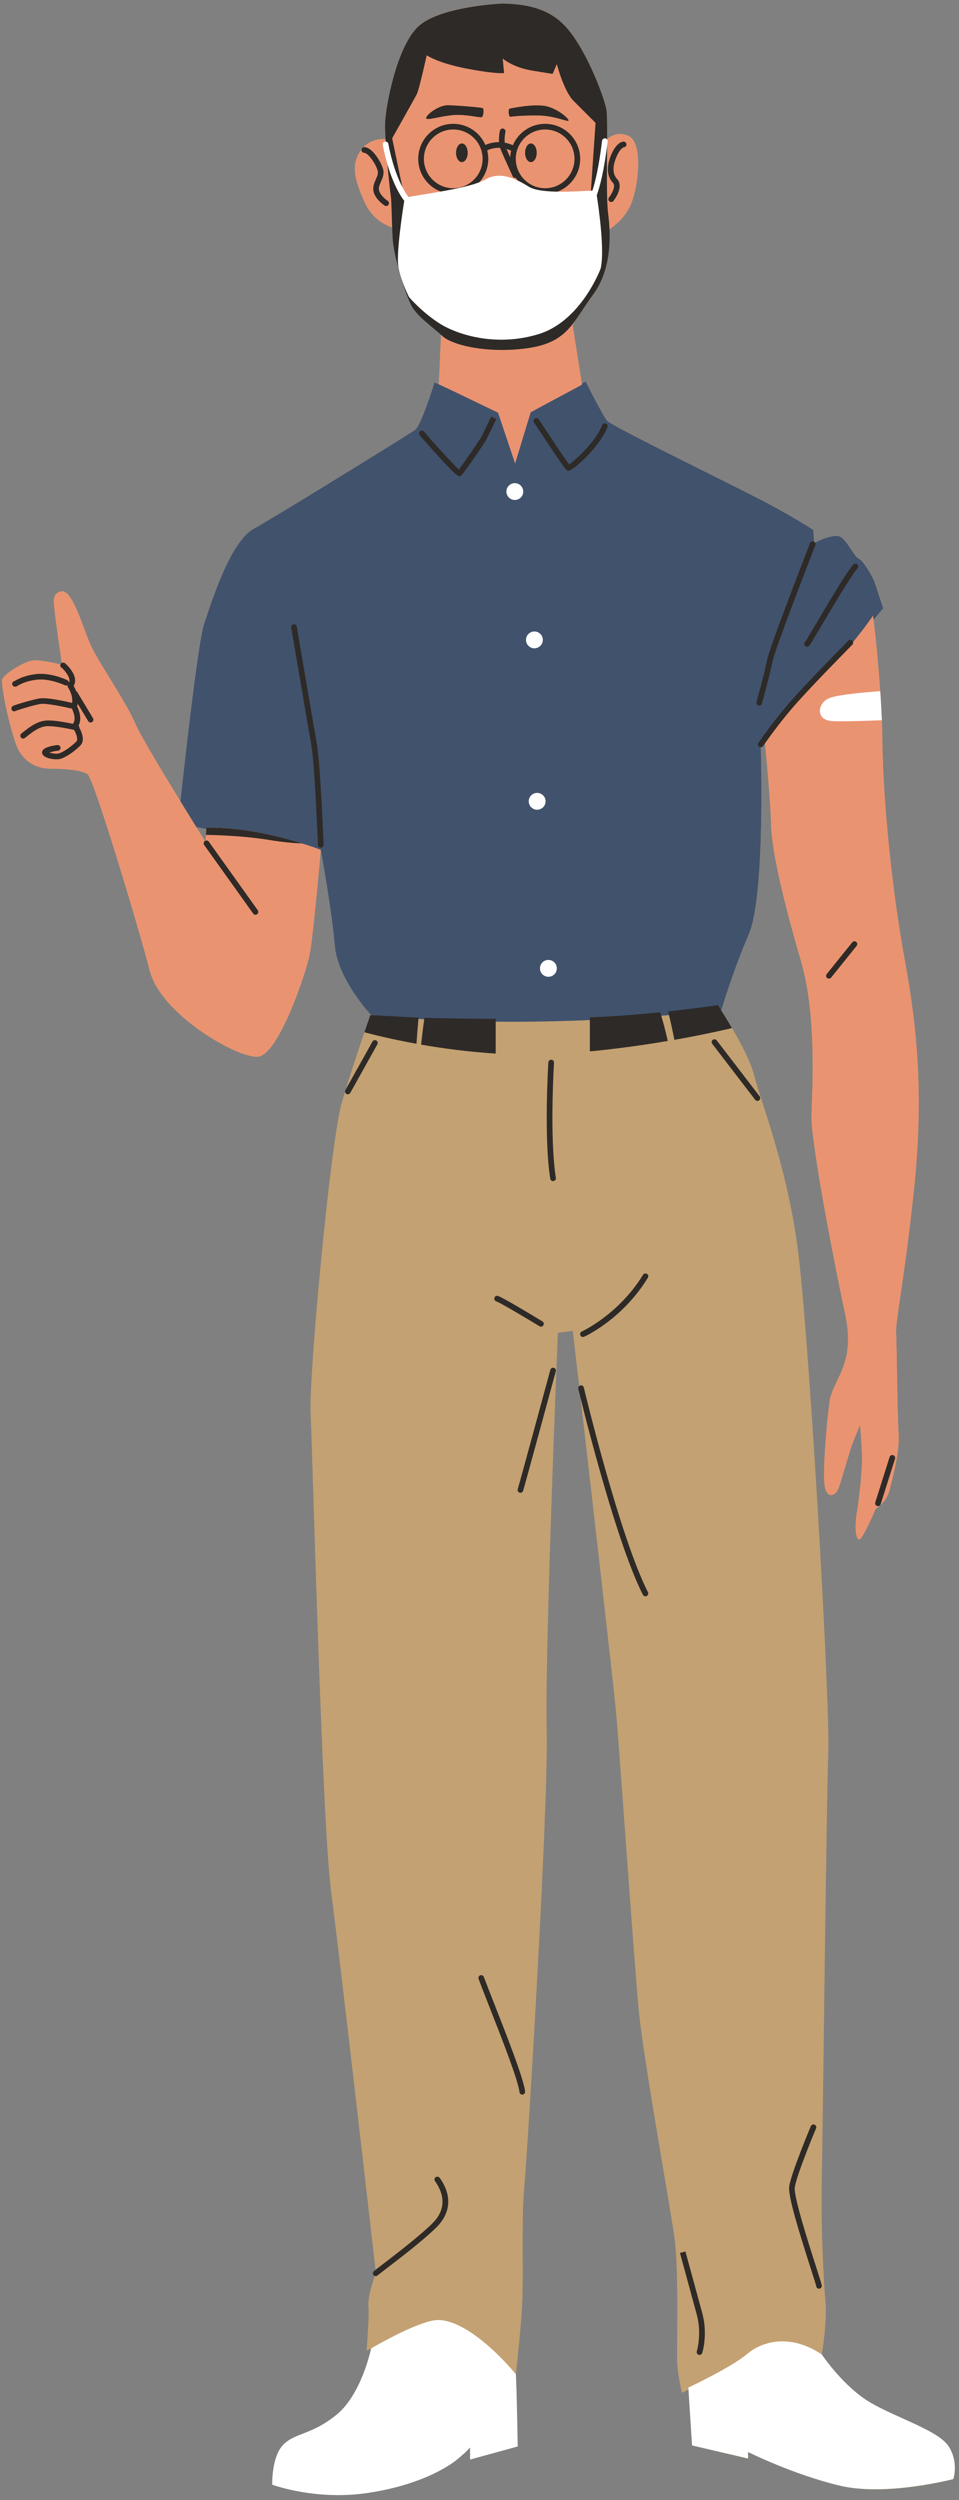
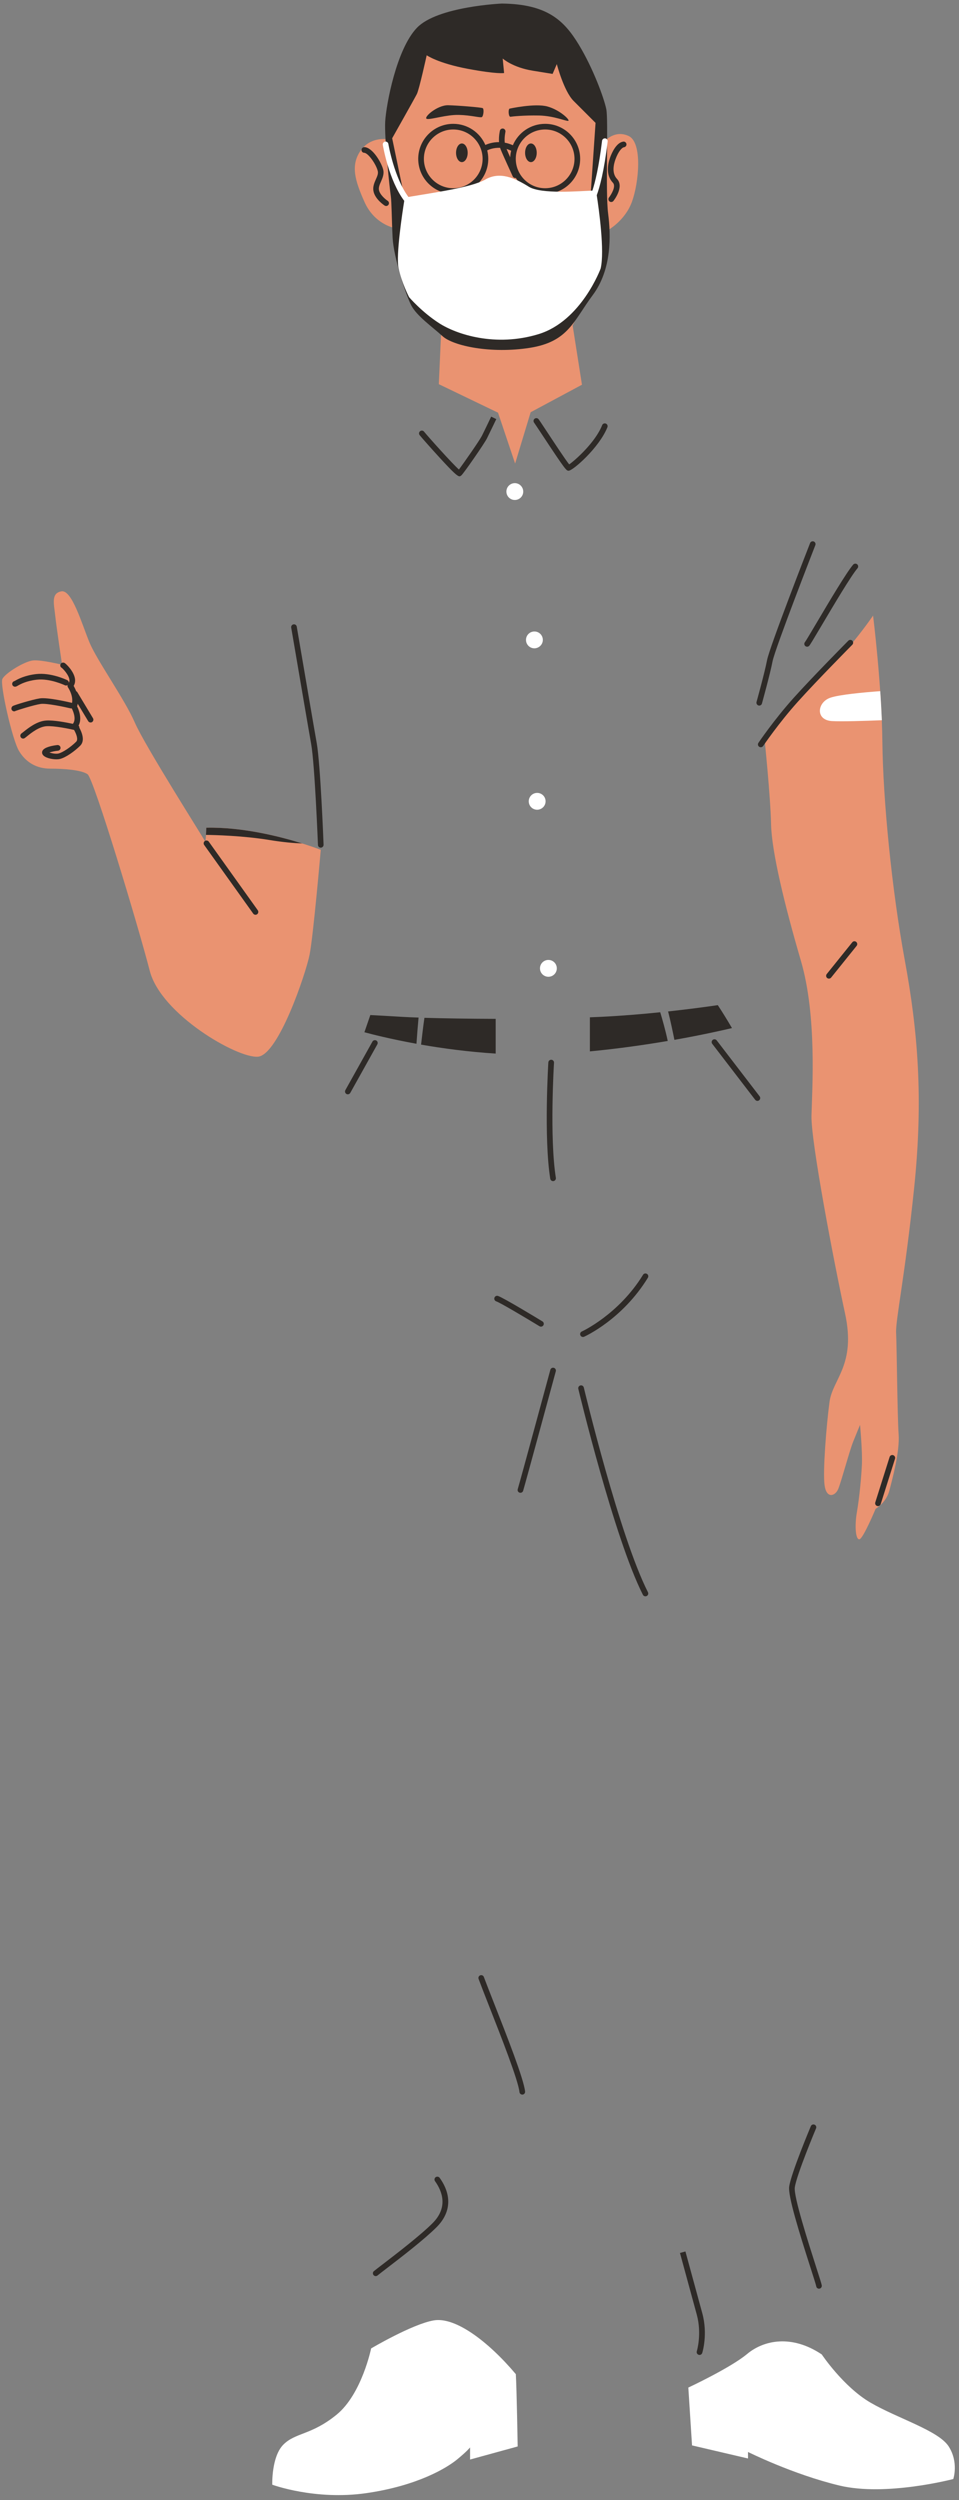
<svg xmlns="http://www.w3.org/2000/svg" height="498.9" preserveAspectRatio="xMidYMid meet" version="1.0" viewBox="-0.4 -0.7 191.4 498.9" width="191.4" zoomAndPan="magnify">
  <rect x="-0.4" y="-0.7" width="191.4" height="498.9" fill="#808080" stroke="none" />
  <g id="change1_1">
-     <path d="M188.93,487.46c-2.05-3.17-10.24-5.59-15.64-8.75c-5.4-3.17-9.68-9.59-9.68-9.59s1.12-6.52,0.74-10.61 c-0.37-4.1-0.93-15.08-0.74-24.02c0.19-8.94,0.93-75.04,1.3-85.65c0.37-10.61-3.91-84.35-6.14-100.73s-7.17-28.49-8.66-34.26 c-0.96-3.71-4.33-9.41-6.63-13.02c0.07-0.01,0.11-0.01,0.11-0.01s2.14-7.35,5.49-15.18c3.09-7.2,2.49-33.16,2.38-37.24 c0.17-0.01,0.34-0.09,0.45-0.24c0.01-0.01,0.14-0.2,0.36-0.53c0.27,2.73,1.11,11.43,1.22,16.1c0.12,5.59,2.73,16.26,5.96,27.31 s2.23,25.7,2.11,30.91c-0.12,5.21,4.47,29.17,6.7,39.47c2.23,10.3-2.48,13.03-3.1,17.63c-0.62,4.59-1.37,13.9-0.99,16.63 c0.37,2.73,2.11,2.23,2.73,0.74c0.62-1.49,2.23-7.57,2.98-9.43c0.74-1.86,1.37-3.35,1.37-3.35s0.5,5.34,0.37,7.94 c-0.12,2.61-0.5,6.58-0.99,9.43c-0.5,2.86-0.25,5.59,0.5,5.46c0.74-0.12,3.23-6.08,3.23-6.08s2.11-1.24,2.73-3.6 c0.62-2.36,2.11-7.82,1.86-11.3c-0.25-3.48-0.37-17.63-0.5-20.23c-0.12-2.61,1.74-11.05,3.6-28.92 c1.86-17.87,0.74-31.28-1.86-45.43c-2.61-14.15-4.34-32.03-4.47-43.45c-0.03-2.39-0.12-4.89-0.26-7.34c0-0.02,0-0.04,0-0.05 c-0.42-7.6-1.23-14.78-1.5-17.12c1.2-1.4,1.95-2.29,1.95-2.29l-1.86-5.59c0,0-1.86-3.72-2.98-4.28s-2.42-3.91-3.91-4.47 c-1.31-0.49-4.22,0.9-4.89,1.23c-0.04-0.06-0.09-0.11-0.16-0.15l-0.17-2.39c0,0-3.72-2.42-9.31-5.4 c-5.59-2.98-30.91-15.27-31.84-16.39s-4.28-7.82-4.28-7.82l-0.78,0.44l-1.83-11.61c0,0,0.15-0.3,0.41-0.82 c1.14-1.54,2.17-3.32,3.59-5.23c2.99-4.02,3.52-9.06,3.34-13.16c0.92-0.59,3.36-2.39,4.48-5.46c1.4-3.82,2.14-11.82-0.65-13.13 c-2-0.93-3.56-0.01-4.29,0.59c0.01-2.86-0.01-5.19-0.18-5.99c-0.47-2.23-2.61-8.1-5.49-12.85c-2.89-4.75-6.24-8.1-15.36-8.19 c0,0-12.85,0.56-16.94,4.84c-4.1,4.28-6.14,15.36-6.33,18.71c-0.05,0.83-0.01,2.08,0.07,3.51c-0.77-0.05-2.83-0.01-4.41,1.64 c-0.18,0.06-0.31,0.22-0.35,0.41c-0.08,0.1-0.16,0.2-0.24,0.31c-1.96,2.89-1.12,5.87,0.84,10.24c1.59,3.57,4.49,4.72,5.5,5.03 c0.02,0.66,0.05,1.34,0.09,2.05c0.19,3.82,2.61,11.36,3.72,13.5c1.07,2.04,3.82,4,5.93,5.87l-0.44,9.86l0.46,0.22l-1.3-0.59 c0,0-2.61,8.57-3.91,9.5c-1.3,0.93-27.56,17.13-32.21,19.74c-4.65,2.61-8.38,14.52-9.87,18.99c-1.16,3.48-3.68,25.74-4.73,35.39 c-3.57-5.81-7.97-13.08-9.11-15.71c-1.99-4.59-7.57-12.41-9.06-16.01c-1.49-3.6-3.48-10.55-5.59-10.18 c-2.11,0.37-1.49,2.48-1.24,4.84c0.22,2.06,1.1,8,1.32,9.47c-0.1,0.05-0.18,0.12-0.23,0.22c-0.01,0.01-0.01,0.03-0.01,0.04 c-0.94-0.22-3.96-0.9-5.42-0.8c-1.74,0.12-5.71,2.61-6.21,3.72c-0.5,1.12,1.99,12.16,3.35,14.4c1.37,2.23,3.48,3.48,6.21,3.48 c2.73,0,6.21,0.25,7.45,1.12c1.24,0.87,10.18,30.54,12.41,39.23c2.23,8.69,17.5,17.5,21.6,17.13c4.1-0.37,9.56-16.63,10.3-20.36 c0.74-3.72,2.23-20.92,2.23-20.92s2.23,12.1,2.79,18.99c0.52,6.38,6.29,12.9,7.15,13.84c-0.02,0.04-0.03,0.09-0.05,0.13l0,0 c0,0.01-0.01,0.03-0.01,0.04c-0.08,0.22-0.15,0.44-0.24,0.68c-0.01,0.03-0.02,0.07-0.03,0.1c-1.33,3.83-3.24,9.44-4.66,14.1 l-0.04,0.07c-0.05,0.09-0.06,0.18-0.06,0.27c-0.24,0.8-0.47,1.57-0.68,2.29c-2.26,7.89-6.59,54.6-6.21,61.86 c0.37,7.26,2.23,81.37,4.1,95.52c1.75,13.3,8.1,68.83,8.86,75.49c-0.11,0.08-0.2,0.16-0.28,0.22c-0.24,0.2-0.28,0.55-0.08,0.79 c0.07,0.08,0.15,0.13,0.24,0.17c-0.43,1.2-1.44,4.23-1.3,6c0.19,2.23-0.37,8.94-0.37,8.94s0.35-0.18,0.93-0.46 c-0.01,0.03-1.87,9.13-6.89,13.22c-5.03,4.1-8.19,3.54-10.61,5.96c-2.42,2.42-2.23,8.01-2.23,8.01s8.57,3.17,18.81,1.68 c10.24-1.49,16.01-5.03,18.06-6.7s2.61-2.42,2.61-2.42v2.42l9.5-2.61c0,0-0.19-11.36-0.37-14.43c0,0,1.12-10.05,1.3-15.27 c0.19-5.21-0.19-16.39,0.37-22.16c0.56-5.77,4.84-75.04,4.47-91.42s2.23-78.95,2.23-78.95l2.98-0.37c0,0,0.51,4.4,1.28,11.07 c-0.13,0.13-0.2,0.32-0.15,0.52c0.01,0.04,0.15,0.63,0.4,1.62c2.31,20.08,6.51,56.59,7.04,62.21c0.74,7.82,3.72,51.39,4.65,60.7 c0.93,9.31,6.14,38.17,7.08,44.87c0.93,6.7,0.37,22.72,0.56,25.32c0.19,2.61,0.93,5.59,0.93,5.59s0.5-0.25,1.33-0.67l0.72,11.19 l11.17,2.61v-1.3c0,0,8.94,4.47,18.25,6.7s22.72-1.3,22.72-1.3S190.98,490.63,188.93,487.46z M40.77,164.7 c-0.01,0.27-0.03,0.74-0.06,1.21l0,0c-0.03,0.47-0.06,0.92-0.1,1.16c-0.04,0.02-0.08,0.03-0.12,0.05c-0.17-0.3-0.8-1.32-1.71-2.78 L40.77,164.7z M152.37,467.04c-0.01,0-0.01,0-0.02,0.01C152.36,467.04,152.36,467.04,152.37,467.04z" fill="#C4A172" />
-   </g>
+     </g>
  <g id="change2_1">
-     <path d="M73.67,201.84c0,0-6.7-7.08-7.26-13.96c-0.56-6.89-2.79-18.99-2.79-18.99l-28.49-5.21 c0,0,3.72-35.38,5.21-39.85c1.49-4.47,5.21-16.39,9.87-18.99s30.91-18.81,32.21-19.74c1.3-0.93,3.91-9.5,3.91-9.5l13.03,5.96 c0,0,3.17,9.5,3.35,8.94c0.19-0.56,2.79-8.94,2.79-8.94l10.99-6.14c0,0,3.35,6.7,4.28,7.82c0.93,1.12,26.25,13.41,31.84,16.39 c5.59,2.98,9.31,5.4,9.31,5.4l0.19,2.61c0,0,3.54-1.86,5.03-1.3s2.79,3.91,3.91,4.47s2.98,4.28,2.98,4.28l1.86,5.59 c0,0-12.85,15.21-16.76,18.74c-3.91,3.54-7.7,8.44-7.7,8.44s0.99,29.98-2.36,37.8c-3.35,7.82-5.49,15.18-5.49,15.18 S107.19,205.38,73.67,201.84z" fill="#41526D" />
-   </g>
+     </g>
  <g id="change3_1">
    <path d="M63.62,168.88c0,0-1.49,17.19-2.23,20.92c-0.74,3.72-6.21,19.99-10.3,20.36 c-4.1,0.37-19.36-8.44-21.6-17.13c-2.23-8.69-11.17-38.36-12.41-39.23c-1.24-0.87-4.72-1.12-7.45-1.12c-2.73,0-4.84-1.24-6.21-3.48 c-1.37-2.23-3.85-13.28-3.35-14.4c0.5-1.12,4.47-3.6,6.21-3.72c1.74-0.12,5.71,0.87,5.71,0.87s-1.12-7.45-1.37-9.81 c-0.25-2.36-0.87-4.47,1.24-4.84c2.11-0.37,4.1,6.58,5.59,10.18c1.49,3.6,7.08,11.42,9.06,16.01s13.9,23.34,14.03,23.71 c0.12,0.37,0.25-2.73,0.25-2.73C51.83,164.23,63.62,168.88,63.62,168.88z M180.18,190.91c-2.61-14.15-4.34-32.03-4.47-43.45 c-0.12-11.42-1.86-25.32-1.86-25.32s-5.71,8.44-11.79,13.16c-6.08,4.72-9.87,11.48-9.87,11.48s1.18,11.36,1.3,16.94 c0.12,5.59,2.73,16.26,5.96,27.31c3.23,11.05,2.23,25.7,2.11,30.91c-0.12,5.21,4.47,29.17,6.7,39.47 c2.23,10.3-2.48,13.03-3.1,17.63c-0.62,4.59-1.37,13.9-0.99,16.63c0.37,2.73,2.11,2.23,2.73,0.74c0.62-1.49,2.23-7.57,2.98-9.43 c0.74-1.86,1.37-3.35,1.37-3.35s0.5,5.34,0.37,7.94c-0.12,2.61-0.5,6.58-0.99,9.43c-0.5,2.86-0.25,5.59,0.5,5.46 c0.74-0.12,3.23-6.08,3.23-6.08s2.11-1.24,2.73-3.6s2.11-7.82,1.86-11.3c-0.25-3.48-0.37-17.63-0.5-20.23 c-0.12-2.61,1.74-11.05,3.6-28.92C183.9,218.47,182.79,205.07,180.18,190.91z M125.07,26.44c-2.79-1.3-4.75,1.02-4.75,1.02 s-0.47-4.84-2.51-12.48c-2.05-7.63-7.26-15.64-24.86-13.13c-17.6,2.51-16.11,25.23-16.11,25.23s-3.35-0.56-5.31,2.33 c-1.96,2.89-1.12,5.87,0.84,10.24s5.87,5.12,5.87,5.12s0.84,7.82,1.96,11.36c1.12,3.54,7.45,9.31,7.45,9.31l-0.47,10.52L99,81.65 l3.41,10.15l3.1-10.24l10.24-5.49l-1.86-11.82c0,0,2.33-4.65,4.38-9.03c2.05-4.38,2.61-9.96,2.61-9.96s3.44-1.86,4.84-5.68 S127.86,27.74,125.07,26.44z" fill="#EA9371" />
  </g>
  <g id="change4_1">
    <path d="M77.96,46.74c0.19,3.82,2.61,11.36,3.72,13.5c1.12,2.14,4.1,4.19,6.24,6.14c2.14,1.96,9.68,3.54,17.41,2.33 c7.73-1.21,8.75-5.4,12.57-10.52s3.63-11.92,3.07-16.29c-0.56-4.38,0.09-18.62-0.37-20.85c-0.47-2.23-2.61-8.1-5.49-12.85 c-2.89-4.75-6.24-8.1-15.36-8.19c0,0-12.85,0.56-16.94,4.84c-4.1,4.28-6.14,15.36-6.33,18.71c-0.19,3.35,0.93,13.69,1.12,14.9 C77.77,39.66,77.77,42.92,77.96,46.74z M82.8,18.06c0.47-0.93,1.96-7.73,1.96-7.73s2.23,1.58,8.19,2.7 c5.96,1.12,7.26,0.84,7.26,0.84l-0.28-2.89c0,0,1.96,1.77,5.96,2.42c4,0.65,4,0.65,4,0.65l0.84-1.96c0,0,1.4,5.4,3.35,7.35 s4.38,4.38,4.38,4.38l-0.93,13.59l-4.84,6.42c0,0-9.12-1.96-13.5-2.05c-4.38-0.09-13.78,2.61-13.78,2.61l-4.93-4.93l-2.61-12.57 C77.86,26.91,82.33,18.99,82.8,18.06z M90.06,37.99c3.85,0,6.99-3.13,6.99-6.99c0-0.58-0.08-1.15-0.21-1.69 c0.21-0.11,1.19-0.57,2.58-0.51c0.03,0.09,0.05,0.18,0.08,0.26c0.56,1.39,2.36,5.26,2.43,5.43c0.1,0.21,0.3,0.33,0.51,0.33 c0.03,0,0.07-0.02,0.1-0.02c1.25,1.92,3.4,3.19,5.86,3.19c3.85,0,6.99-3.13,6.99-6.99s-3.13-6.99-6.99-6.99 c-2.89,0-5.38,1.76-6.44,4.27c-0.56-0.25-1.11-0.42-1.62-0.51c-0.11-1.05,0.13-2.12,0.13-2.13c0.07-0.3-0.12-0.61-0.42-0.68 c-0.3-0.07-0.61,0.11-0.68,0.42c-0.01,0.06-0.26,1.12-0.17,2.28c-1.29-0.01-2.28,0.36-2.73,0.57c-1.07-2.48-3.54-4.22-6.41-4.22 c-3.85,0-6.99,3.13-6.99,6.99S86.21,37.99,90.06,37.99z M108.4,25.14c3.23,0,5.86,2.63,5.86,5.86s-2.63,5.86-5.86,5.86 s-5.86-2.63-5.86-5.86S105.17,25.14,108.4,25.14z M101.43,30.69c-0.28-0.62-0.54-1.22-0.73-1.67c0.3,0.09,0.6,0.21,0.92,0.36 C101.51,29.8,101.45,30.24,101.43,30.69z M90.06,25.14c3.23,0,5.86,2.63,5.86,5.86s-2.63,5.86-5.86,5.86 c-3.23,0-5.86-2.63-5.86-5.86S86.83,25.14,90.06,25.14z M104.4,29.79c0-1.03,0.52-1.86,1.16-1.86c0.64,0,1.16,0.83,1.16,1.86 c0,1.03-0.52,1.86-1.16,1.86C104.92,31.65,104.4,30.82,104.4,29.79z M90.62,29.79c0-1.03,0.52-1.86,1.16-1.86 c0.64,0,1.16,0.83,1.16,1.86c0,1.03-0.52,1.86-1.16,1.86C91.14,31.65,90.62,30.82,90.62,29.79z M101.29,20.98 c0,0,5.09-1.12,7.57-0.43c2.48,0.68,4.59,2.73,4.16,2.86c-0.43,0.12-2.79-0.99-5.83-1.06c-3.04-0.06-5.34,0.19-5.71,0.25 C101.11,22.65,100.98,21.23,101.29,20.98z M89.07,20.3c2.23,0.06,6.45,0.43,6.83,0.56c0.37,0.12,0.19,1.61-0.12,1.8 c-0.31,0.19-2.11-0.37-4.59-0.43c-2.48-0.06-5.4,0.92-6.33,0.81C83.85,22.9,86.83,20.23,89.07,20.3z M121.93,35.77 c-1.51-1.58-0.99-3.84-0.56-5.05c0.32-0.88,1.22-2.96,2.62-3.16c0.3-0.05,0.59,0.17,0.64,0.48c0.04,0.31-0.17,0.59-0.48,0.64 c-0.43,0.06-1.15,0.85-1.72,2.43c-0.35,0.96-0.77,2.74,0.31,3.89c1.5,1.58-0.62,4.29-0.71,4.4c-0.11,0.14-0.28,0.21-0.44,0.21 c-0.12,0-0.25-0.04-0.35-0.12c-0.24-0.19-0.28-0.55-0.09-0.79C121.57,38.16,122.61,36.49,121.93,35.77z M71.75,29.2 c0.02-0.31,0.28-0.56,0.59-0.54c1.68,0.08,3.45,3.23,3.75,4.53c0.2,0.87-0.15,1.65-0.45,2.34c-0.26,0.58-0.5,1.13-0.41,1.67 c0.17,0.96,1.31,1.89,1.74,2.17c0.26,0.17,0.34,0.52,0.17,0.78c-0.11,0.17-0.29,0.26-0.47,0.26c-0.1,0-0.21-0.03-0.3-0.09 c-0.08-0.05-1.95-1.27-2.24-2.92c-0.15-0.88,0.19-1.64,0.49-2.32c0.27-0.6,0.5-1.12,0.38-1.63c-0.3-1.32-1.89-3.62-2.71-3.66 C71.97,29.78,71.73,29.52,71.75,29.2z M113.09,93.23c-0.45,0-0.55,0-5.24-7.11c-0.75-1.14-1.53-2.31-1.64-2.46 c-0.19-0.24-0.17-0.59,0.07-0.79c0.24-0.2,0.59-0.17,0.79,0.06c0.13,0.15,0.58,0.83,1.73,2.57c1.31,1.98,3.62,5.5,4.4,6.47 c1.2-0.83,5.23-4.41,6.58-7.83c0.11-0.29,0.44-0.43,0.73-0.32c0.29,0.11,0.43,0.44,0.32,0.73 C119.22,88.6,113.95,93.23,113.09,93.23z M87.34,90.62c-1.71-1.86-3.53-3.93-3.98-4.48c-0.2-0.24-0.16-0.6,0.08-0.79 c0.24-0.2,0.6-0.16,0.79,0.08c1.04,1.26,5.63,6.38,6.96,7.56c0.94-1.24,4.11-5.78,4.58-6.71c0.56-1.11,1.86-3.84,1.86-3.84 l1.02,0.49c0,0-1.31,2.74-1.87,3.86c-0.51,1.03-4.67,7.03-5.12,7.39c-0.12,0.09-0.22,0.17-0.35,0.17 C90.89,94.33,90.11,93.64,87.34,90.62z M150.59,139.37c0.02-0.06,1.61-5.78,2.1-8.33c0.5-2.63,8.26-22.53,8.59-23.37 c0.11-0.29,0.44-0.43,0.73-0.32c0.29,0.11,0.43,0.44,0.32,0.73c-0.08,0.21-8.05,20.65-8.54,23.18c-0.5,2.6-2.06,8.19-2.12,8.43 c-0.07,0.25-0.3,0.41-0.54,0.41c-0.05,0-0.1-0.01-0.15-0.02C150.68,139.98,150.51,139.67,150.59,139.37z M170.68,111.91 c0.24,0.2,0.26,0.56,0.06,0.79c-1.26,1.46-4.82,7.46-7.17,11.43c-1.82,3.07-2.3,3.87-2.48,4.05c-0.11,0.11-0.25,0.17-0.4,0.17 c-0.14,0-0.29-0.06-0.4-0.16c-0.21-0.22-0.22-0.56-0.02-0.78c0.19-0.24,1.22-1.99,2.32-3.84c2.51-4.24,5.96-10.06,7.29-11.6 C170.09,111.73,170.44,111.71,170.68,111.91z M158.88,139.28c-3.84,4.26-6.93,8.83-6.97,8.88c-0.11,0.16-0.29,0.25-0.47,0.25 c-0.11,0-0.22-0.03-0.32-0.1c-0.26-0.17-0.33-0.52-0.15-0.78c0.03-0.05,3.17-4.68,7.06-9c3.88-4.31,10.81-11.31,10.88-11.38 c0.22-0.22,0.58-0.22,0.8,0c0.22,0.22,0.22,0.58,0,0.8C169.65,128.01,162.73,135,158.88,139.28z M62.81,147.55 c0.74,4.15,1.35,19.65,1.37,20.31c0.01,0.31-0.23,0.57-0.54,0.59c-0.01,0-0.01,0-0.02,0c-0.3,0-0.55-0.24-0.56-0.54 c-0.01-0.16-0.63-16.08-1.36-20.16c-0.52-2.92-2.19-12.73-3.19-18.59c-0.42-2.5-0.73-4.31-0.79-4.62c-0.05-0.31,0.15-0.6,0.46-0.65 c0.31-0.06,0.6,0.15,0.65,0.46c0.06,0.31,0.36,2.13,0.79,4.63C60.62,134.83,62.29,144.64,62.81,147.55z M51.05,180.94 c0.18,0.25,0.12,0.61-0.13,0.79c-0.1,0.07-0.21,0.11-0.33,0.11c-0.18,0-0.35-0.08-0.46-0.24l-9.78-13.69 c-0.18-0.25-0.12-0.61,0.13-0.79c0.25-0.18,0.61-0.12,0.79,0.13L51.05,180.94z M59.93,167.61c-1.66-0.06-3.87-0.25-6.55-0.69 c-5.3-0.87-11.06-1-12.67-1.02c0.04-0.71,0.07-1.43,0.07-1.43C48.02,164.31,55.57,166.25,59.93,167.61z M18.16,142.62 c0.16,0.27,0.07,0.61-0.19,0.77c-0.09,0.06-0.19,0.08-0.29,0.08c-0.19,0-0.38-0.1-0.48-0.27l-2.09-3.47 c-0.03,0.17-0.06,0.35-0.12,0.52c0.32,0.64,1.05,2.43,0.29,3.84c0.11,0.11,0.17,0.26,0.16,0.43c0.51,0.94,1.17,2.59,0.17,3.58 c-1.09,1.09-2.89,2.39-4.09,2.66c-0.18,0.04-0.4,0.06-0.65,0.06c-1,0-2.41-0.32-2.77-0.98c-0.18-0.32-0.12-0.69,0.15-0.96 c0.67-0.67,2.46-0.87,2.81-0.91c0.3-0.02,0.59,0.2,0.62,0.51c0.03,0.31-0.2,0.59-0.51,0.62c-0.58,0.06-1.27,0.2-1.71,0.36 c0.5,0.17,1.31,0.32,1.81,0.2c0.83-0.19,2.45-1.27,3.54-2.36c0.45-0.45,0.01-1.58-0.43-2.35c-1.03-0.23-3.96-0.84-5.51-0.74 c-1.49,0.1-3.04,1.34-3.87,2.01c-0.18,0.15-0.34,0.27-0.45,0.35c-0.1,0.07-0.21,0.11-0.33,0.11c-0.18,0-0.35-0.08-0.46-0.24 c-0.18-0.25-0.12-0.61,0.13-0.79c0.1-0.07,0.24-0.18,0.4-0.31c0.93-0.74,2.65-2.13,4.5-2.26c1.51-0.11,4.04,0.38,5.36,0.66 c0.78-1.01-0.04-2.72-0.23-3.09c-0.08,0.02-0.16,0.02-0.24,0c-1.27-0.3-4.81-1.05-5.97-0.88c-1.44,0.22-4.7,1.26-5,1.39 c-0.09,0.06-0.19,0.09-0.29,0.09c-0.18,0-0.35-0.1-0.46-0.26c-0.17-0.26-0.07-0.63,0.18-0.8c0.29-0.19,3.95-1.31,5.4-1.53 c1.6-0.25,5.92,0.78,6.41,0.89c0.01,0,0.02,0.01,0.03,0.02c0.27-1.54-0.8-3.08-0.81-3.1c-0.1-0.14-0.12-0.31-0.08-0.47 c-0.16,0.1-0.36,0.13-0.55,0.04c-0.03-0.01-2.96-1.41-5.6-1.11c-2.09,0.24-3.28,0.9-3.78,1.19c-0.24,0.14-0.38,0.21-0.57,0.21 c-0.31,0-0.56-0.25-0.56-0.56c0-0.26,0.18-0.49,0.43-0.55c0.04-0.02,0.09-0.05,0.15-0.08c0.56-0.32,1.89-1.06,4.2-1.33 c2.97-0.34,6.09,1.15,6.22,1.22c0.2,0.1,0.31,0.3,0.31,0.51c0.09-0.16,0.14-0.34,0.12-0.55c-0.09-1.01-1.3-2.25-1.54-2.43 c-0.28-0.14-0.36-0.46-0.23-0.74c0.14-0.28,0.5-0.38,0.78-0.24c0.28,0.14,1.81,1.59,2.08,3.08c0.1,0.56,0.01,1.07-0.25,1.5 c0.14,0.25,0.33,0.62,0.5,1.06c0.09,0.05,0.17,0.11,0.23,0.2L18.16,142.62z M98.53,209.54c-5.47-0.35-10.61-1.04-14.89-1.79 c0.19-1.68,0.44-3.8,0.67-5.35c3.73,0.11,8.78,0.19,14.22,0.21V209.54z M79.91,202.21c0.84,0.05,1.93,0.1,3.23,0.14 c-0.14,1.53-0.31,3.55-0.42,5.23c-5.17-0.94-8.97-1.91-10.39-2.3c0.43-1.26,0.83-2.43,1.18-3.43 C74.87,201.92,76.94,202.03,79.91,202.21z M131.37,201.29c0.41,1.37,1.04,3.56,1.5,5.73c-4.53,0.77-9.88,1.54-15.54,2.08v-6.8 c0.73-0.03,1.44-0.06,2.14-0.09C123.62,202.01,127.7,201.67,131.37,201.29z M145.69,204.45c-1.66,0.39-5.85,1.35-11.49,2.35 c-0.34-1.71-0.8-3.89-1.26-5.67c4.13-0.45,7.62-0.92,9.92-1.26C143.67,201.1,144.67,202.7,145.69,204.45z M110.17,211.37 c-0.01,0.15-0.91,14.93,0.37,22.96c0.05,0.31-0.16,0.6-0.47,0.65c-0.03,0-0.06,0.01-0.09,0.01c-0.27,0-0.51-0.2-0.56-0.48 c-1.3-8.16-0.39-23.06-0.38-23.21c0.02-0.31,0.29-0.55,0.6-0.53C109.96,210.79,110.19,211.06,110.17,211.37z M115.71,265 c0.07-0.03,7.36-3.39,12.23-11.32c0.16-0.27,0.51-0.35,0.78-0.18c0.27,0.16,0.35,0.51,0.18,0.78 c-5.06,8.25-12.41,11.62-12.72,11.76c-0.07,0.03-0.15,0.05-0.23,0.05c-0.21,0-0.42-0.12-0.51-0.33 C115.3,265.47,115.43,265.13,115.71,265z M98.28,258.26c0.1-0.3,0.42-0.46,0.71-0.36c1.14,0.38,8.08,4.6,8.87,5.08 c0.27,0.16,0.35,0.51,0.19,0.78c-0.11,0.17-0.29,0.27-0.48,0.27c-0.1,0-0.2-0.03-0.29-0.08c-3.05-1.86-7.86-4.71-8.64-4.97 C98.34,258.88,98.18,258.56,98.28,258.26z M128.92,317.02c0.14,0.28,0.03,0.62-0.25,0.76c-0.08,0.04-0.17,0.06-0.26,0.06 c-0.2,0-0.4-0.11-0.5-0.31c-5.74-11.29-12.82-40.79-12.89-41.09c-0.07-0.3,0.11-0.61,0.42-0.68c0.31-0.08,0.61,0.12,0.68,0.42 C116.19,276.48,123.24,305.86,128.92,317.02z M110.53,272.93c-0.24,0.9-5.97,22-6.52,23.85c-0.07,0.24-0.3,0.4-0.54,0.4 c-0.05,0-0.11-0.01-0.16-0.02c-0.3-0.09-0.47-0.4-0.38-0.7c0.55-1.83,6.45-23.6,6.51-23.82c0.08-0.3,0.39-0.48,0.69-0.4 C110.43,272.32,110.61,272.63,110.53,272.93z M151.21,218.07c0.19,0.25,0.14,0.6-0.1,0.79c-0.1,0.08-0.22,0.12-0.34,0.12 c-0.17,0-0.34-0.08-0.45-0.22l-8.57-11.17c-0.19-0.25-0.14-0.6,0.1-0.79c0.25-0.19,0.6-0.14,0.79,0.1L151.21,218.07z M74.91,207.7 l-5.4,9.68c-0.1,0.18-0.3,0.29-0.49,0.29c-0.09,0-0.19-0.02-0.27-0.07c-0.27-0.15-0.37-0.49-0.22-0.77l5.4-9.68 c0.15-0.27,0.49-0.37,0.77-0.22C74.97,207.08,75.06,207.43,74.91,207.7z M98.25,399.16c2.61,6.65,5.86,14.92,6.15,17.49 c0.03,0.31-0.19,0.59-0.5,0.62c-0.02,0-0.04,0-0.06,0c-0.28,0-0.53-0.21-0.56-0.5c-0.27-2.42-3.63-10.96-6.08-17.2 c-0.86-2.18-1.6-4.09-2.08-5.38c-0.11-0.29,0.04-0.62,0.33-0.72c0.29-0.11,0.62,0.04,0.72,0.33 C96.65,395.09,97.4,396.99,98.25,399.16z M87.35,433.88c2.48,3.47,2.26,6.97-0.62,9.85c-2.46,2.46-7.16,6.07-9.98,8.23 c-0.82,0.63-1.46,1.12-1.8,1.4c-0.1,0.08-0.23,0.13-0.36,0.13c-0.16,0-0.33-0.07-0.44-0.21c-0.2-0.24-0.16-0.6,0.08-0.79 c0.35-0.28,0.99-0.78,1.82-1.41c2.79-2.14,7.46-5.73,9.87-8.14c3.13-3.13,2-6.3,0.5-8.4c-0.18-0.25-0.12-0.61,0.13-0.79 C86.82,433.57,87.17,433.63,87.35,433.88z M139.76,460.88c1.15,4.21,0.04,7.8-0.01,7.95c-0.08,0.24-0.3,0.39-0.54,0.39 c-0.06,0-0.11-0.01-0.17-0.03c-0.3-0.09-0.46-0.41-0.37-0.71c0.01-0.03,1.05-3.44-0.01-7.32l-3.35-12.29l1.09-0.3L139.76,460.88z M162.46,451.59c0.74,2.3,1.1,3.42,1.15,3.75c0.05,0.31-0.16,0.6-0.46,0.65c-0.03,0.01-0.06,0.01-0.09,0.01 c-0.27,0-0.51-0.19-0.55-0.47c-0.04-0.27-0.56-1.88-1.11-3.6c-2.32-7.23-4.56-14.45-4.29-16.31c0.38-2.65,4.16-11.67,4.32-12.05 c0.12-0.29,0.45-0.42,0.74-0.3c0.29,0.12,0.42,0.45,0.3,0.74c-0.04,0.09-3.89,9.27-4.24,11.78 C157.96,437.55,161,447.03,162.46,451.59z M170.48,187.25c0.24,0.19,0.28,0.55,0.09,0.79l-5.09,6.33 c-0.11,0.14-0.28,0.21-0.44,0.21c-0.12,0-0.25-0.04-0.35-0.12c-0.24-0.19-0.28-0.55-0.09-0.79l5.09-6.33 C169.88,187.09,170.24,187.05,170.48,187.25z M178.23,290.39l-2.86,9.06c-0.08,0.24-0.3,0.39-0.54,0.39 c-0.06,0-0.11-0.01-0.17-0.03c-0.3-0.09-0.46-0.41-0.37-0.71l2.86-9.06c0.09-0.3,0.41-0.46,0.71-0.37 C178.16,289.78,178.33,290.09,178.23,290.39z" fill="#2E2A27" />
  </g>
  <g id="change5_1">
    <path d="M120.88,27.53c-0.72,6-1.6,9.16-2.18,10.73c0.43,2.79,1.6,11.13,0.78,14.62c0,0-3.85,10.49-12.41,13.1 c-8.57,2.61-16.32,0.06-19.8-2.17c-3.48-2.23-6.02-5.21-6.02-5.21s-1.49-2.86-2.11-5.83c-0.53-2.55,0.76-11.01,1.14-13.39 C77.2,35.29,76.06,28.51,76,28.21c-0.05-0.31,0.16-0.6,0.46-0.65c0.31-0.05,0.6,0.16,0.65,0.46c0.01,0.07,1.14,6.71,4,10.58 c5-0.85,12.56-1.88,15.34-3.47c2.92-1.68,5.9-0.31,8.69,1.43c2.47,1.54,10.14,0.86,12.69,0.78c0.53-1.61,1.29-4.62,1.93-9.94 c0.04-0.31,0.33-0.53,0.63-0.49C120.69,26.94,120.91,27.22,120.88,27.53z M102.35,95.71c-0.93,0-1.68,0.75-1.68,1.68 c0,0.93,0.75,1.68,1.68,1.68c0.93,0,1.68-0.75,1.68-1.68C104.02,96.46,103.27,95.71,102.35,95.71z M108.49,159.2 c0-0.93-0.75-1.68-1.68-1.68c-0.93,0-1.68,0.75-1.68,1.68c0,0.93,0.75,1.68,1.68,1.68C107.74,160.87,108.49,160.12,108.49,159.2z M107.94,126.99c0-0.93-0.75-1.68-1.68-1.68c-0.93,0-1.68,0.75-1.68,1.68c0,0.93,0.75,1.68,1.68,1.68 C107.18,128.66,107.94,127.91,107.94,126.99z M109.05,190.85c-0.93,0-1.68,0.75-1.68,1.68s0.75,1.68,1.68,1.68 c0.93,0,1.68-0.75,1.68-1.68S109.98,190.85,109.05,190.85z M188.93,487.46c-2.05-3.17-10.24-5.59-15.64-8.75 c-5.4-3.17-9.68-9.59-9.68-9.59c-5.96-4-11.54-2.89-14.9-0.09c-3.35,2.79-11.73,6.7-11.73,6.7l0.74,11.54l11.17,2.61v-1.3 c0,0,8.94,4.47,18.25,6.7c9.31,2.23,22.72-1.3,22.72-1.3S190.98,490.63,188.93,487.46z M86.15,462.33 c-4.28,0.74-12.48,5.59-12.48,5.59s-1.86,9.12-6.89,13.22c-5.03,4.1-8.19,3.54-10.61,5.96c-2.42,2.42-2.23,8.01-2.23,8.01 s8.57,3.17,18.81,1.68c10.24-1.49,16.01-5.03,18.06-6.7c2.05-1.68,2.61-2.42,2.61-2.42v2.42l9.5-2.61c0,0-0.19-11.36-0.37-14.43 C96.95,466.42,90.43,461.58,86.15,462.33z M165.66,143.19c1.93,0.11,6.45-0.03,9.94-0.17c-0.08-1.95-0.19-3.91-0.32-5.8 c-3.22,0.23-8.22,0.69-9.99,1.32C162.68,139.46,162.3,143,165.66,143.19z" fill="#FFF" />
  </g>
</svg>